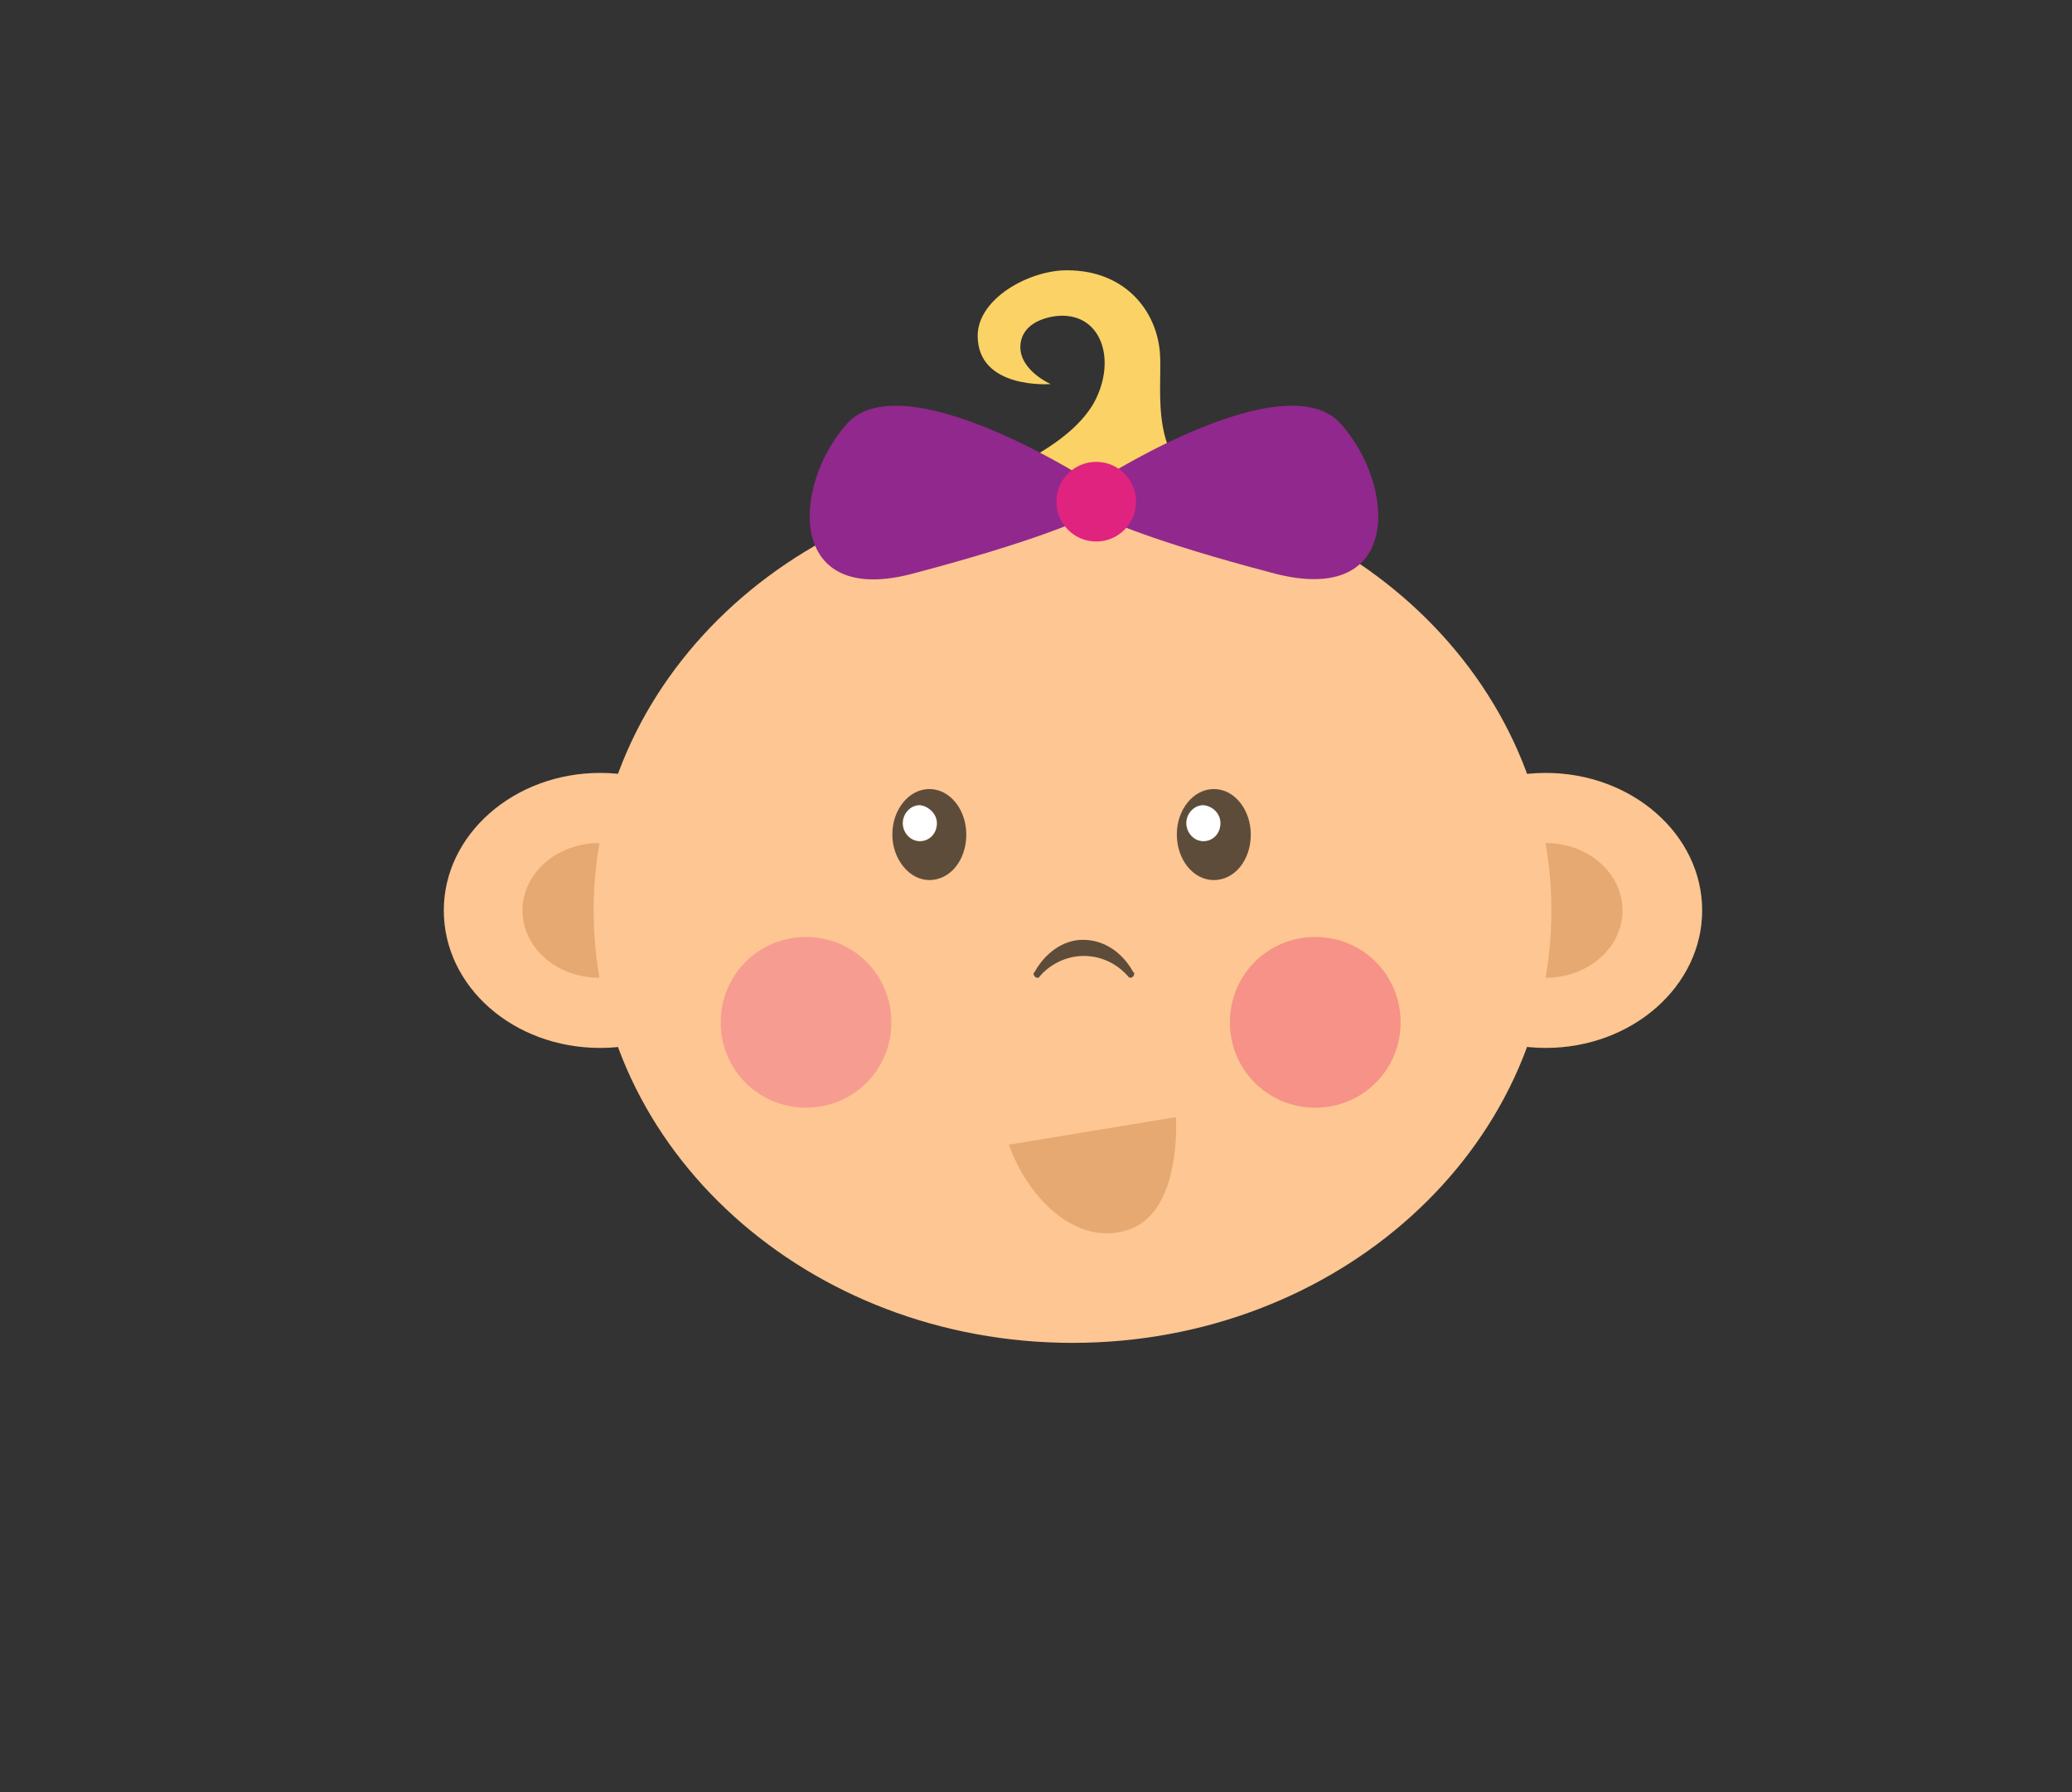
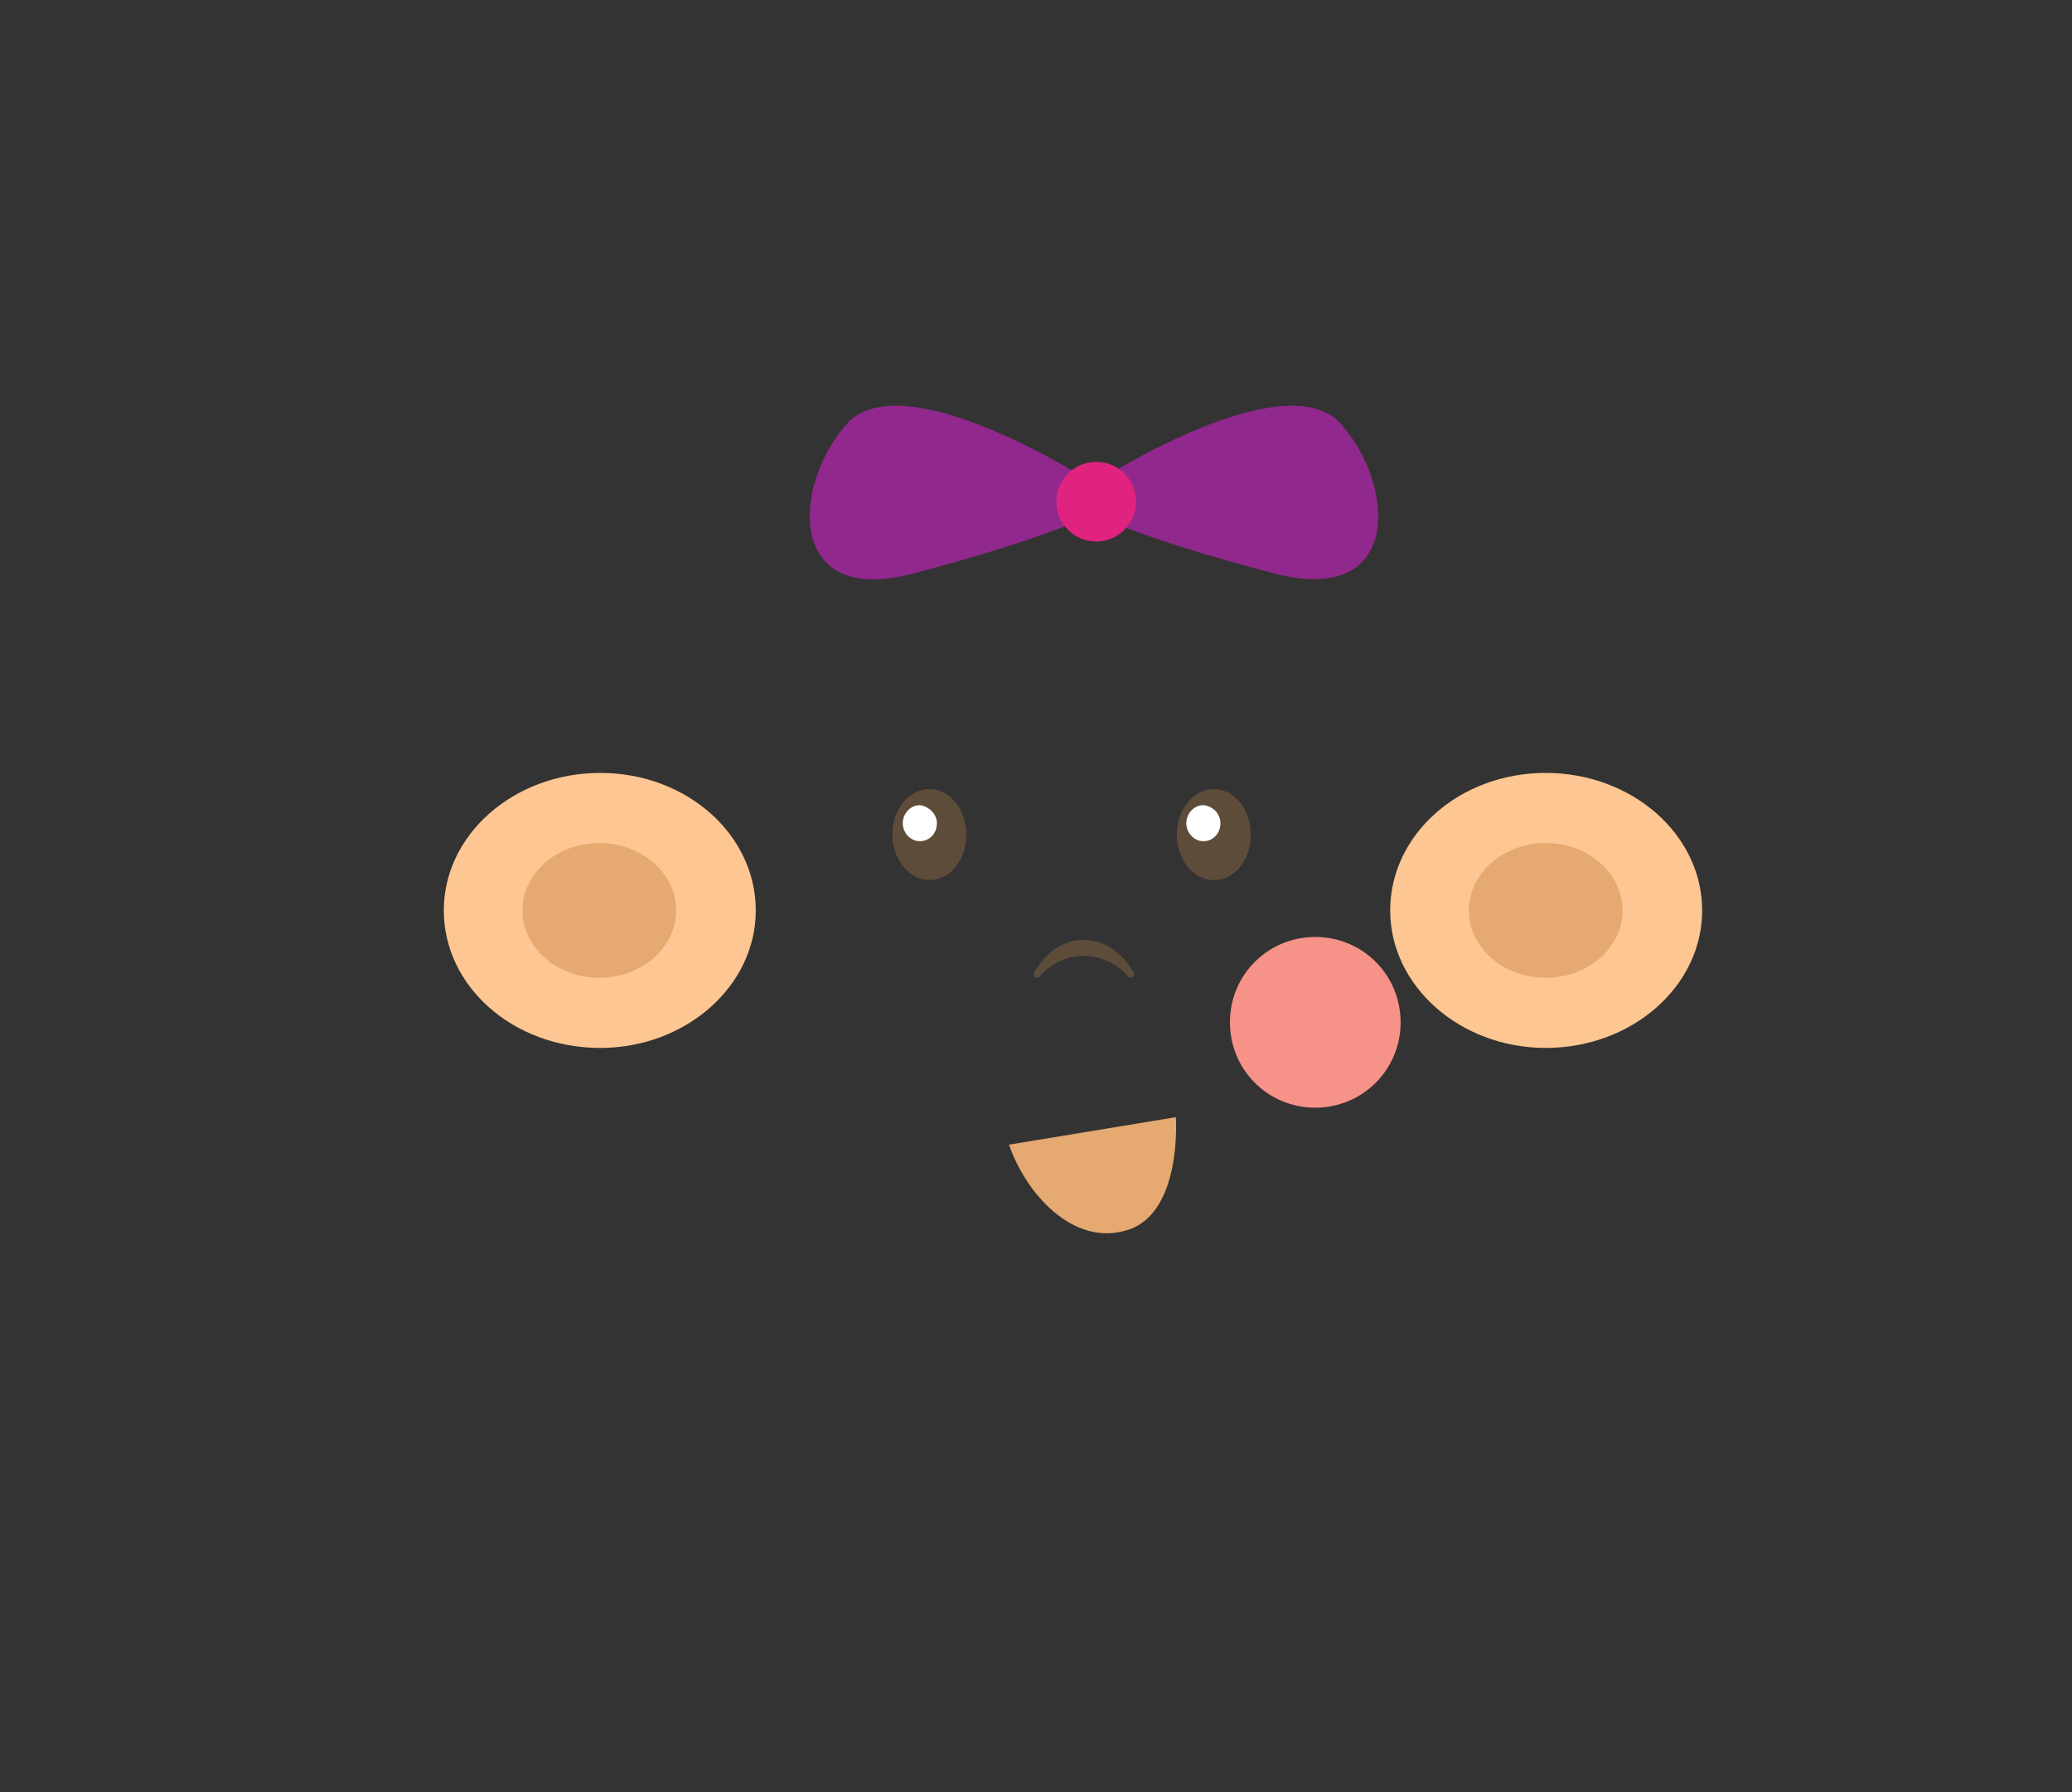
<svg xmlns="http://www.w3.org/2000/svg" version="1.1" id="Layer_1" x="0px" y="0px" viewBox="0 0 218.5 189" style="enable-background:new 0 0 218.5 189;" xml:space="preserve">
  <rect x="0" y="0" width="218.5" height="189" fill="#333333" stroke="none" />
  <style type="text/css">
	.st0{fill:#FBD265;}
	.st1{fill:#FDC692;}
	.st2{fill:#E5A971;}
	.st3{fill:#F79C91;}
	.st4{fill:#F69287;}
	.st5{fill:#5E4C3B;}
	.st6{fill:#FFFFFF;}
	.st7{fill:#91288D;}
	.st8{fill:#E12380;}
</style>
  <g id="FYrvPQ.tif">
</g>
  <g>
-     <path class="st0" d="M99.6,52c0,0,12.9-3.5,16-10c2.2-4.6,0.2-9.5-4.7-8.6c-2.5,0.5-3.3,1.9-3.3,3.2c0,2.5,3.2,3.9,3.2,3.9   s-7.7,0.6-7.7-5.1c0-3.9,5.4-6.9,9.4-6.9c6.2,0,9.4,4.3,9.8,8.5c0.4,4.2-1.7,12.4,6.8,15.8L99.6,52z" />
    <path class="st1" d="M179.5,96c0-8-7.4-14.5-16.5-14.5c-9.1,0-16.4,6.5-16.4,14.5c0,8,7.4,14.5,16.4,14.5   C172.1,110.5,179.5,104,179.5,96z" />
    <path class="st2" d="M171.1,96c0-3.9-3.6-7.1-8.1-7.1c-4.5,0-8.1,3.2-8.1,7.1c0,3.9,3.6,7.1,8.1,7.1   C167.5,103.1,171.1,99.9,171.1,96z" />
    <path class="st1" d="M46.8,96c0-8,7.4-14.5,16.5-14.5c9.1,0,16.4,6.5,16.4,14.5c0,8-7.4,14.5-16.4,14.5   C54.1,110.5,46.8,104,46.8,96z" />
    <path class="st2" d="M55.1,96c0-3.9,3.6-7.1,8.1-7.1c4.5,0,8.1,3.2,8.1,7.1c0,3.9-3.6,7.1-8.1,7.1C58.7,103.1,55.1,99.9,55.1,96z" />
    <g>
-       <path class="st1" d="M163.6,96c0,25.2-22.6,45.6-50.5,45.6c-27.9,0-50.5-20.4-50.5-45.6c0-25.2,22.6-45.6,50.5-45.6    C141,50.3,163.6,70.8,163.6,96z" />
-     </g>
-     <path class="st3" d="M94,107.8c0,5-4,9-9,9c-5,0-9-4-9-9c0-5,4-9,9-9C90,98.8,94,102.8,94,107.8z" />
+       </g>
    <path class="st4" d="M147.7,107.8c0,5-4,9-9,9c-5,0-9-4-9-9c0-5,4-9,9-9C143.7,98.8,147.7,102.8,147.7,107.8z" />
    <path class="st5" d="M101.9,88c0,2.7-1.7,4.8-3.9,4.8c-2.1,0-3.9-2.2-3.9-4.8c0-2.7,1.8-4.8,3.9-4.8   C100.2,83.2,101.9,85.4,101.9,88z" />
    <path class="st6" d="M98.8,86.8c0,1.1-0.8,1.9-1.8,1.9c-1,0-1.8-0.9-1.8-1.9c0-1,0.8-1.9,1.8-1.9C97.9,85,98.8,85.8,98.8,86.8z" />
    <path class="st5" d="M131.9,88c0,2.7-1.7,4.8-3.9,4.8c-2.2,0-3.9-2.2-3.9-4.8c0-2.7,1.8-4.8,3.9-4.8   C130.2,83.2,131.9,85.4,131.9,88z" />
    <path class="st6" d="M128.7,86.8c0,1.1-0.8,1.9-1.8,1.9c-1,0-1.8-0.9-1.8-1.9c0-1,0.8-1.9,1.8-1.9C127.9,85,128.7,85.8,128.7,86.8z   " />
    <path class="st5" d="M109.1,102.5L109.1,102.5c-0.1,0.1-0.1,0.1-0.1,0.2c0,0.2,0.2,0.4,0.4,0.4c0.1,0,0.2,0,0.2-0.1l0,0   c0,0,0,0,0,0c0,0,0,0,0,0c1.1-1.3,2.8-2.2,4.7-2.2c1.9,0,3.6,0.9,4.7,2.2c0,0,0,0,0,0c0,0,0,0,0,0l0,0c0.1,0.1,0.2,0.1,0.2,0.1   c0.2,0,0.4-0.2,0.4-0.4c0-0.1,0-0.2-0.1-0.2l0,0c-1.1-2-3-3.4-5.3-3.4C112.1,99.1,110.2,100.5,109.1,102.5z" />
    <path class="st2" d="M106.4,120.7l17.6-2.9c0,0,0.7,10.1-5.1,11.9C113.2,131.5,108.2,125.9,106.4,120.7z" />
  </g>
  <path class="st7" d="M114.2,50.3c0,0-19.1-12.1-24.9-5.6S82.9,64,96.2,60.5s18-5.8,18-5.8" />
  <path class="st7" d="M116.5,50.3c0,0,19.1-12.1,24.9-5.6s6.5,19.2-6.9,15.8c-13.4-3.5-18-5.8-18-5.8" />
  <circle class="st8" cx="115.6" cy="52.9" r="4.2" />
</svg>